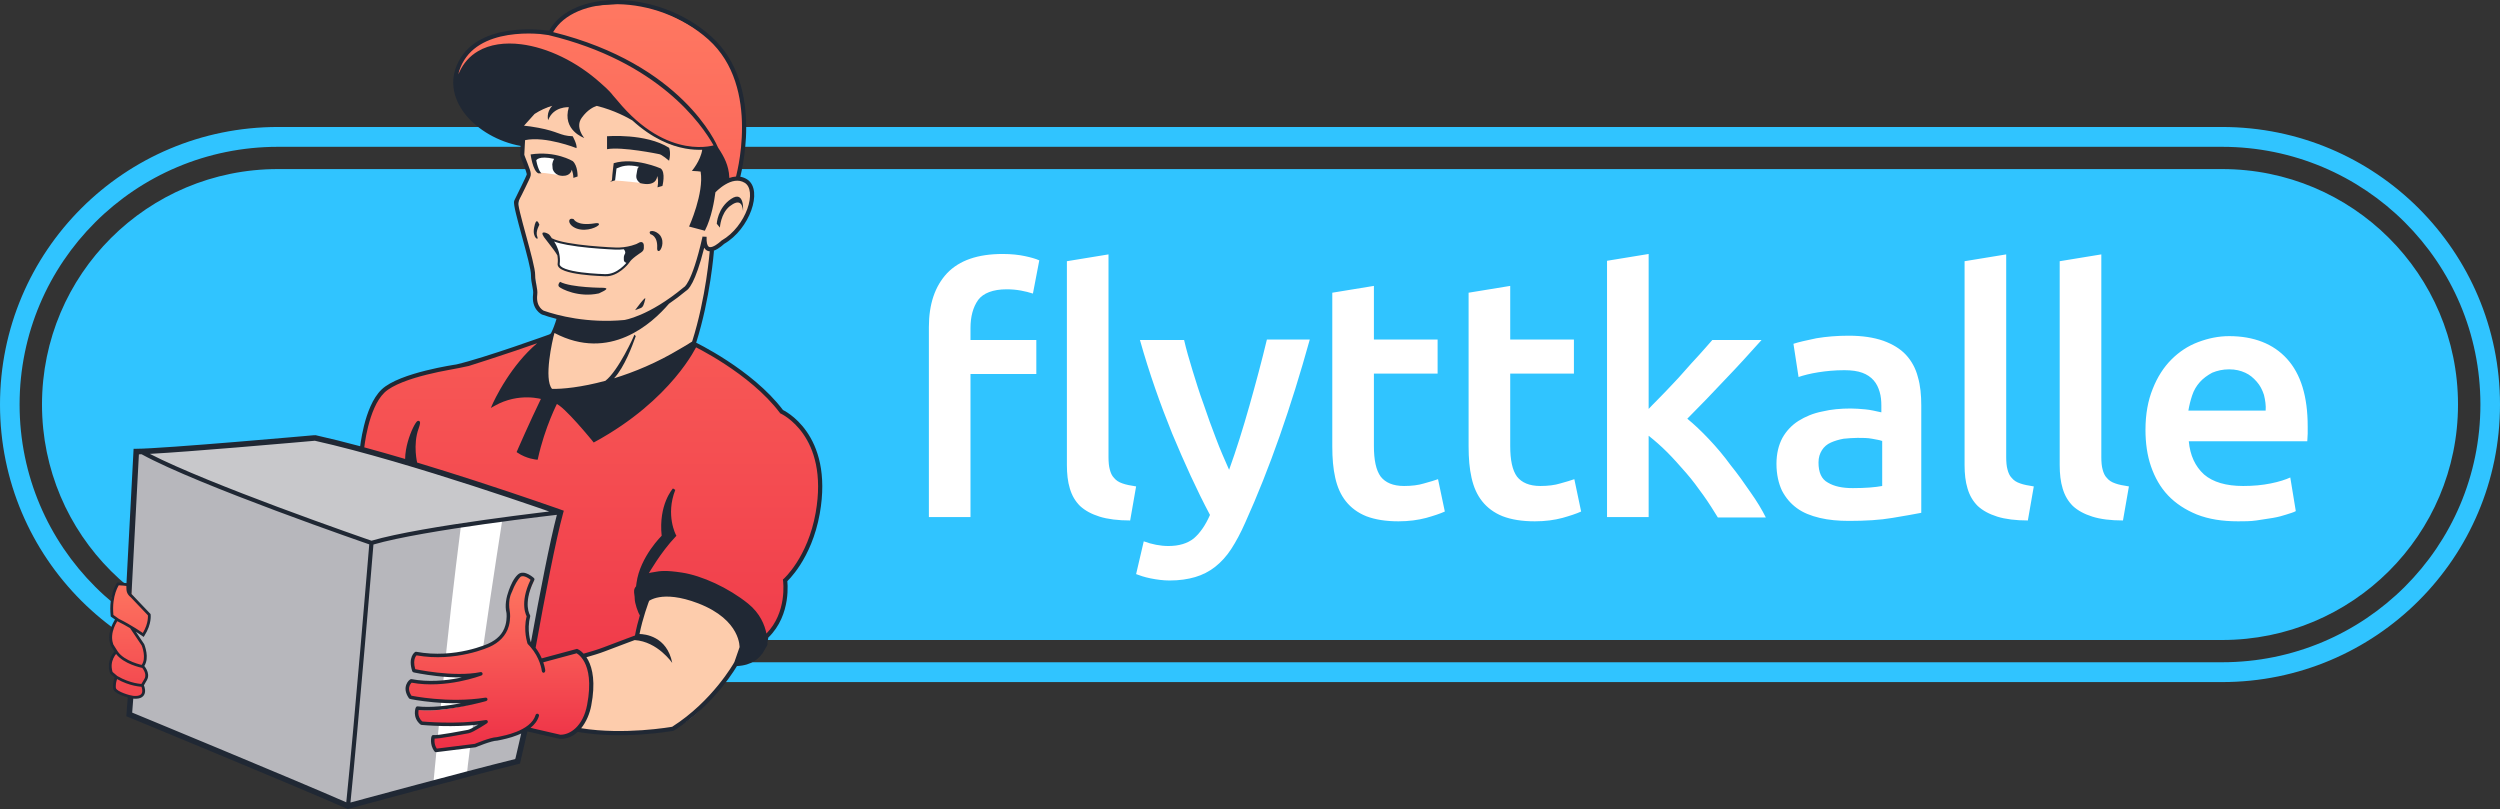
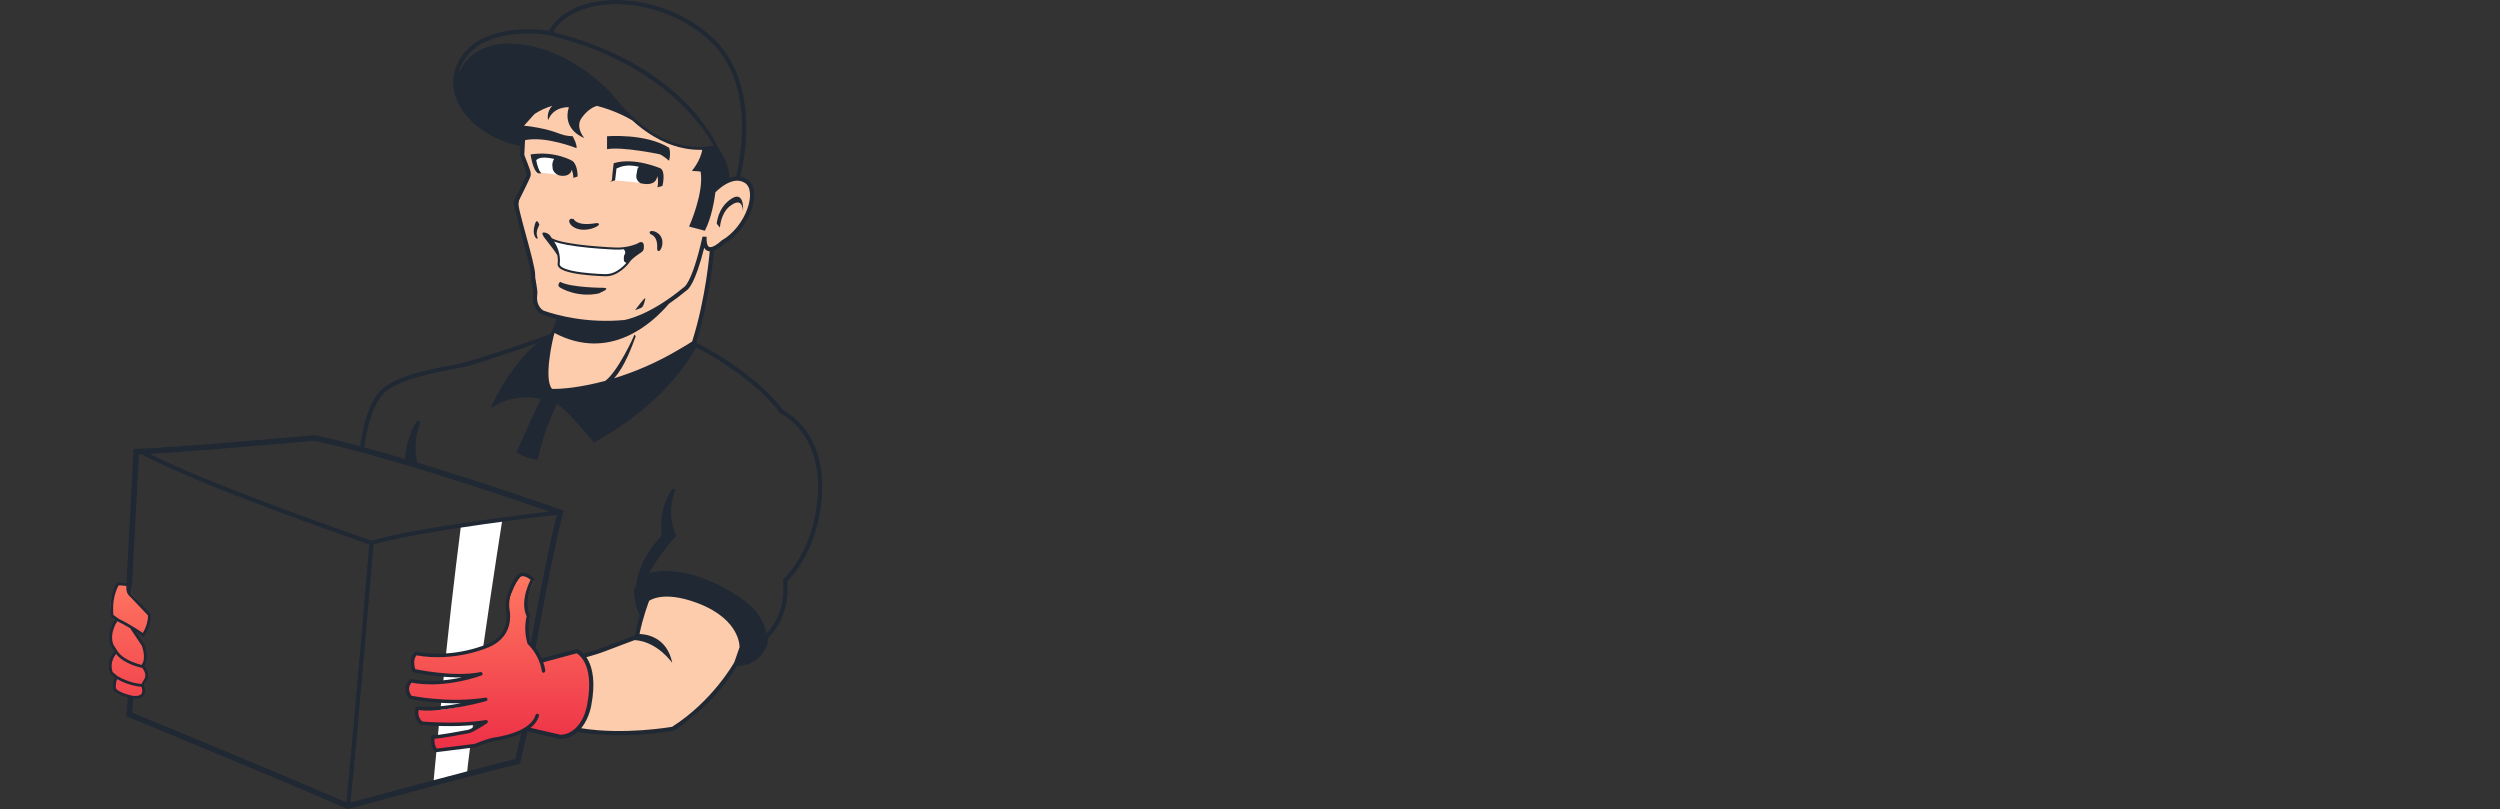
<svg xmlns="http://www.w3.org/2000/svg" width="309" height="100" viewBox="0 0 309 100" fill="none">
  <rect x="0" y="0" width="309" height="100" fill="#333333" stroke="none" />
-   <path fill-rule="evenodd" clip-rule="evenodd" d="M274.645 84.305H34.355C15.373 84.305 0 68.953 0 50C0 31.047 15.373 15.695 34.355 15.695H274.645C293.627 15.695 309 31.047 309 50C309 68.953 293.627 84.305 274.645 84.305ZM274.645 18.146H34.355C16.708 18.146 2.422 32.398 2.422 50C2.422 67.603 16.708 81.855 34.355 81.855H274.645C292.292 81.855 306.578 67.603 306.578 50C306.578 32.398 292.292 18.146 274.645 18.146ZM274.645 79.104H34.355C18.24 79.104 5.19 66.103 5.19 50C5.19 33.898 18.24 20.896 34.355 20.896H274.645C290.76 20.896 303.81 33.898 303.81 50C303.81 66.103 290.76 79.104 274.645 79.104Z" fill="#30C4FF" />
-   <path fill-rule="evenodd" clip-rule="evenodd" d="M285.231 53.596C285.231 53.964 285.178 54.28 285.178 54.543H270.535C270.692 56.279 271.322 57.648 272.424 58.647C273.526 59.594 275.153 60.068 277.253 60.068C278.513 60.068 279.615 59.963 280.664 59.752C281.714 59.542 282.501 59.279 283.079 59.016L283.761 63.172C283.499 63.33 283.079 63.436 282.606 63.593C282.134 63.751 281.557 63.909 280.927 64.014C280.297 64.12 279.615 64.225 278.88 64.33C278.145 64.435 277.41 64.435 276.623 64.435C274.681 64.435 273.002 64.172 271.532 63.593C270.115 63.015 268.908 62.225 267.963 61.226C267.018 60.226 266.336 59.016 265.863 57.648C265.391 56.279 265.181 54.753 265.181 53.122C265.181 51.175 265.496 49.492 266.073 48.071C266.651 46.597 267.438 45.387 268.383 44.44C269.328 43.493 270.43 42.756 271.689 42.283C272.949 41.809 274.209 41.546 275.521 41.546C278.565 41.546 280.979 42.493 282.659 44.335C284.391 46.229 285.231 49.018 285.231 52.701C285.231 52.912 285.231 53.227 285.231 53.596ZM279.825 48.807C279.615 48.176 279.352 47.65 278.932 47.176C278.513 46.703 278.093 46.334 277.515 46.071C276.938 45.808 276.308 45.65 275.521 45.65C274.734 45.65 274.051 45.808 273.421 46.071C272.844 46.387 272.319 46.755 271.899 47.229C271.479 47.703 271.165 48.229 270.955 48.86C270.745 49.492 270.587 50.123 270.482 50.754H280.035C280.087 50.123 279.982 49.439 279.825 48.807ZM258.62 63.856C257.623 63.541 256.836 63.12 256.206 62.541C255.629 61.962 255.209 61.278 254.946 60.384C254.684 59.542 254.579 58.542 254.579 57.49V32.285L259.723 31.443V56.49C259.723 57.121 259.775 57.648 259.88 58.016C259.985 58.437 260.143 58.805 260.405 59.068C260.667 59.384 260.982 59.594 261.455 59.752C261.875 59.91 262.452 60.015 263.134 60.121L262.399 64.33C260.877 64.33 259.618 64.172 258.62 63.856ZM246.864 63.856C245.866 63.541 245.079 63.12 244.449 62.541C243.872 61.962 243.452 61.278 243.19 60.384C242.927 59.542 242.822 58.542 242.822 57.49V32.285L247.966 31.443V56.49C247.966 57.121 248.018 57.648 248.123 58.016C248.228 58.437 248.386 58.805 248.648 59.068C248.911 59.384 249.226 59.594 249.698 59.752C250.118 59.91 250.695 60.015 251.377 60.121L250.643 64.33C249.173 64.33 247.861 64.172 246.864 63.856ZM228.546 64.383C227.234 64.383 226.027 64.278 224.925 64.014C223.822 63.751 222.878 63.383 222.09 62.804C221.303 62.225 220.726 61.541 220.253 60.647C219.834 59.752 219.571 58.647 219.571 57.332C219.571 56.069 219.834 55.017 220.306 54.122C220.778 53.28 221.461 52.543 222.3 52.017C223.14 51.491 224.137 51.07 225.24 50.86C226.342 50.596 227.496 50.491 228.756 50.491C229.333 50.491 229.911 50.544 230.541 50.596C231.17 50.649 231.8 50.807 232.535 50.965V50.123C232.535 49.544 232.483 48.965 232.325 48.439C232.168 47.913 231.958 47.439 231.59 47.019C231.223 46.597 230.751 46.282 230.173 46.071C229.596 45.861 228.861 45.756 227.969 45.756C226.762 45.756 225.712 45.861 224.715 46.019C223.718 46.177 222.93 46.387 222.3 46.597L221.671 42.493C222.3 42.283 223.245 42.072 224.505 41.809C225.764 41.599 227.077 41.493 228.494 41.493C230.173 41.493 231.59 41.704 232.798 42.125C233.952 42.546 234.897 43.125 235.579 43.861C236.262 44.598 236.786 45.545 237.049 46.597C237.364 47.65 237.469 48.86 237.469 50.123V63.383C236.681 63.541 235.474 63.751 233.9 64.014C232.378 64.278 230.541 64.383 228.546 64.383ZM232.588 54.49C232.325 54.385 231.905 54.333 231.38 54.227C230.856 54.122 230.226 54.122 229.596 54.122C229.019 54.122 228.441 54.175 227.864 54.227C227.287 54.333 226.762 54.49 226.289 54.701C225.817 54.911 225.45 55.227 225.187 55.648C224.925 56.069 224.767 56.542 224.767 57.174C224.767 58.384 225.135 59.226 225.922 59.647C226.709 60.121 227.706 60.331 229.019 60.331C230.593 60.331 231.8 60.226 232.64 60.068V54.49H232.588ZM213.903 57.49C214.795 58.595 215.582 59.7 216.37 60.857C217.157 61.962 217.787 63.015 218.259 63.962H212.328C211.803 63.12 211.226 62.173 210.544 61.226C209.861 60.278 209.179 59.331 208.392 58.437C207.604 57.542 206.87 56.7 206.082 55.911C205.295 55.122 204.508 54.438 203.773 53.859V63.909H198.629V32.233L203.773 31.391V50.544C204.403 49.86 205.138 49.176 205.872 48.387C206.607 47.597 207.342 46.861 208.024 46.071C208.707 45.282 209.389 44.545 210.019 43.861C210.649 43.177 211.173 42.546 211.646 42.02H217.734C216.317 43.598 214.847 45.229 213.273 46.861C211.698 48.544 210.124 50.176 208.549 51.754C209.389 52.438 210.281 53.28 211.226 54.28C212.171 55.28 213.063 56.332 213.903 57.49ZM189.707 64.435C188.132 64.435 186.82 64.225 185.718 63.804C184.668 63.383 183.828 62.752 183.199 61.962C182.569 61.173 182.149 60.226 181.886 59.068C181.624 57.911 181.519 56.648 181.519 55.174V36.179L186.663 35.337V41.967H194.536V46.176H186.663V55.122C186.663 56.858 186.925 58.121 187.502 58.91C188.08 59.647 189.025 60.068 190.389 60.068C191.334 60.068 192.174 59.963 192.856 59.752C193.591 59.542 194.168 59.384 194.588 59.226L195.428 63.225C194.85 63.488 194.063 63.751 193.118 64.014C192.121 64.278 191.019 64.435 189.707 64.435ZM172.859 64.435C171.284 64.435 169.972 64.225 168.87 63.804C167.82 63.383 166.981 62.752 166.351 61.962C165.721 61.173 165.301 60.226 165.039 59.068C164.776 57.911 164.671 56.648 164.671 55.174V36.179L169.815 35.337V41.967H177.688V46.176H169.815V55.122C169.815 56.858 170.077 58.121 170.655 58.91C171.232 59.647 172.177 60.068 173.541 60.068C174.486 60.068 175.326 59.963 176.008 59.752C176.743 59.542 177.32 59.384 177.74 59.226L178.58 63.225C178.003 63.488 177.215 63.751 176.271 64.014C175.273 64.278 174.119 64.435 172.859 64.435ZM152.18 67.856C151.602 68.75 150.92 69.487 150.185 70.066C149.45 70.644 148.611 71.065 147.718 71.328C146.826 71.591 145.776 71.749 144.569 71.749C143.782 71.749 142.995 71.644 142.207 71.486C141.42 71.328 140.843 71.118 140.423 70.96L141.368 66.908C142.365 67.277 143.414 67.487 144.412 67.487C145.724 67.487 146.774 67.171 147.561 66.54C148.296 65.909 148.978 64.962 149.555 63.646C147.928 60.594 146.406 57.227 144.884 53.596C143.414 49.965 142.05 46.124 140.895 42.02H146.354C146.616 43.177 146.984 44.44 147.403 45.808C147.823 47.176 148.243 48.544 148.768 49.965C149.24 51.386 149.765 52.806 150.29 54.175C150.815 55.595 151.392 56.858 151.917 58.068C152.809 55.595 153.649 52.912 154.436 50.123C155.224 47.334 155.959 44.598 156.588 41.967H161.889C159.58 50.281 156.956 57.858 153.912 64.593C153.334 65.909 152.757 66.961 152.18 67.856ZM135.909 63.856C134.912 63.541 134.125 63.12 133.495 62.541C132.917 61.962 132.497 61.278 132.235 60.384C131.973 59.542 131.868 58.542 131.868 57.49V32.285L137.011 31.443V56.49C137.011 57.121 137.064 57.648 137.169 58.016C137.274 58.437 137.431 58.805 137.694 59.068C137.956 59.384 138.271 59.594 138.743 59.752C139.163 59.91 139.74 60.015 140.423 60.121L139.688 64.33C138.218 64.33 136.906 64.172 135.909 63.856ZM126.199 35.916C125.622 35.811 125.045 35.758 124.415 35.758C122.735 35.758 121.528 36.232 120.898 37.074C120.268 37.968 119.953 39.126 119.953 40.546V42.02H128.089V46.229H119.953V63.909H114.81V40.441C114.81 37.6 115.545 35.39 117.067 33.758C118.589 32.18 120.846 31.391 123.942 31.391C124.992 31.391 125.937 31.496 126.672 31.654C127.406 31.812 127.984 31.969 128.456 32.18L127.669 36.284C127.196 36.126 126.724 36.021 126.199 35.916Z" fill="white" />
-   <path d="M97.051 71.556C97.051 71.556 97.165 74.55 96.331 76.458C95.498 78.365 94.886 78.476 94.673 78.866C94.46 79.255 93.938 80.639 93.938 80.639L92.425 81.634H91.56L88.793 81.763L84.383 84.791L84.902 88.208L84.989 88.813C84.254 89.505 83.086 90.327 80.449 90.284C76.644 90.241 71.154 90.241 71.154 90.241C71.154 90.241 70.808 91.062 69.943 90.846C69.122 90.63 65.231 89.462 65.231 89.462C65.231 89.462 64.496 91.625 64.409 92.446C64.366 93.268 54.552 96.988 47.98 98.156L44.911 55.294C44.911 55.294 45.559 50.233 46.684 48.979C47.808 47.725 47.808 47.725 47.808 47.725C47.808 47.725 54.12 45.822 54.509 45.692C54.898 45.562 57.665 45.303 58.054 45.043C58.443 44.784 64.236 42.881 64.236 42.881L67.911 41.627L85.956 42.463C85.956 42.463 94.995 48.316 96.119 50.089C97.243 51.862 98.07 51.693 98.07 51.693C98.07 51.693 102.517 57.194 101.263 62.644C100.009 68.05 97.699 71.037 97.699 71.037L97.051 71.556ZM91.301 21.255C91.793 21.459 93.575 8.895 87.756 4.777C82.481 0.884 78.331 0.365 78.071 0.365C77.812 0.365 72.97 0.754 72.97 0.754C72.97 0.754 71.327 1.187 69.987 1.793C69.727 1.879 68.084 4.215 68.084 4.215C68.084 4.215 61.945 3.566 59.783 4.993C57.578 6.42 56.152 8.756 56.498 9.837C56.843 10.918 57.103 12.822 57.276 13.254C57.449 13.687 59.87 15.676 60.389 15.849C60.907 16.022 63.415 17.363 63.415 17.363H64.496L89.528 22.639L91.128 21.947L91.301 21.255Z" fill="url(#paint0_linear_3560_2333)" />
-   <path d="M45.829 67.197C45.899 66.971 64.709 63.075 69.31 63.617C69.169 63.594 67.146 72.207 65.777 80.179C64.968 86.996 64.475 93.296 64.186 93.179L63.585 93.987L42.965 99.775L16.045 88.458C15.463 75.974 15.842 68.884 16.908 56.19L17.303 55.945C28.751 60.734 34.969 63.161 45.829 67.197Z" fill="#B7B7BC" />
-   <path d="M17.531 55.636C17.531 55.636 38.306 54.14 38.956 54.14C39.605 54.14 69.235 63.154 69.235 63.154C59.95 64.424 54.771 65.172 45.963 67.104C45.963 67.104 20.476 57.792 18.181 56.146L17.531 55.636Z" fill="#C8C8CB" />
  <path fill-rule="evenodd" clip-rule="evenodd" d="M92.655 22.861C92.04 21.745 90.909 22.043 90.909 22.043L89.927 22.317L88.795 20.922C88.795 20.922 88.237 18.077 84.977 18.206C81.718 18.335 77.428 14.154 77.428 14.154C68.935 10.533 65.118 14.628 64.989 15.016C64.86 15.361 64.646 15.663 64.646 15.663L64.517 19.327L65.368 21.574L64.131 24.758C64.131 24.758 63.873 25.663 64.26 26.655C64.646 27.646 66.276 35.06 66.276 35.06V37.819C66.276 38.336 69.107 39.328 69.107 39.328L68.249 41.828L67.305 43.854C67.305 43.854 67.048 45.535 67.048 45.88C67.048 46.225 68.163 48.251 68.163 48.251C76.141 48.854 85.792 42.087 85.792 42.087C86.918 38.049 87.344 35.688 87.937 31.396L88.323 30.534L90.554 28.896L92.184 26.87L92.913 25.232C92.913 25.232 93.271 23.978 92.655 22.861ZM92.264 79.638C88.676 71.857 79.969 73.748 79.969 73.748L78.68 78.735L75.662 79.847L72.328 81.18C74.472 84.447 71.523 90.247 71.523 90.247C71.523 90.247 80.101 91.073 83.82 89.698C87.495 88.322 92.264 79.638 92.264 79.638Z" fill="#FDCCAC" />
  <path fill-rule="evenodd" clip-rule="evenodd" d="M66.751 21.335C67.197 21.335 69.741 21.737 69.741 21.737L70.857 20.308C70.857 20.308 70.678 20.04 70.322 19.772C70.009 19.504 66.438 19.146 66.438 19.146L65.992 19.593C65.992 19.593 66.305 21.335 66.751 21.335ZM75.859 22.297C76.312 22.297 80.203 22.708 80.203 22.708L81.561 21.146L80.553 20.502L77.895 20.118L76.221 20.364C76.221 20.364 75.407 22.297 75.859 22.297ZM78.642 31.365C78.642 31.365 77.019 33.245 76.326 33.61C75.632 33.974 74.157 34.034 73.394 33.974C72.632 33.915 70.312 33.437 70.312 33.437L69.254 33.083C69.254 33.083 69.056 32.735 69.056 32.39C69.056 32.361 69.056 32.334 69.056 32.307C69.057 32.015 69.057 31.843 68.976 31.408C68.887 30.89 68.215 29.574 68.215 29.574C68.215 29.574 69.416 29.899 69.951 30.072C70.29 30.181 71.237 30.283 71.999 30.365L71.999 30.365C72.439 30.413 72.817 30.453 72.98 30.485C73.231 30.534 73.712 30.542 74.178 30.55H74.178C74.54 30.557 74.893 30.563 75.123 30.587C75.648 30.644 76.617 30.7 77.151 30.7C77.686 30.7 78.152 30.803 78.152 30.803L78.642 31.365ZM53.759 94.76C53.696 95.377 53.635 95.972 53.596 96.493L57.734 95.48C57.785 94.862 57.867 94.229 57.952 93.571C58.009 93.128 58.068 92.674 58.119 92.206L59.703 80.098C60.902 71.739 62.1 64.156 62.1 64.156L56.963 65.061C56.963 65.061 55.979 72.644 55.123 80.874L53.967 92.464C53.92 93.202 53.838 93.998 53.759 94.76Z" fill="white" />
  <path fill-rule="evenodd" clip-rule="evenodd" d="M67.055 81.761L71.352 80.658C71.737 79.872 75.482 86.376 70.365 91.08H69.138L65.281 89.912C65.26 89.934 65.189 89.99 65.118 90.046C65.047 90.103 64.977 90.159 64.955 90.181C64.652 90.484 64.07 90.676 63.594 90.806C63.03 90.979 62.189 91.296 62.189 91.296C62.189 91.296 61.028 91.233 60.118 91.622C59.511 91.882 58.815 92.134 58.815 92.134L53.82 92.785C53.214 92.007 53.65 91.08 53.65 91.08C54.165 91.154 56.426 90.751 57.416 90.574C57.592 90.543 57.728 90.519 57.807 90.505C58.197 90.419 58.884 90.014 59.404 89.668L59.854 89.28C56.301 89.799 52.13 89.451 52.13 89.451C51.176 88.672 51.72 87.749 51.72 87.749C55.056 88.139 59.765 86.576 59.765 86.576C55.085 87.312 50.853 86.225 50.853 86.225C49.943 84.927 50.853 84.224 50.853 84.224C55.099 85.046 59.163 83.4 59.163 83.4C55.783 84.092 51.277 82.937 51.277 82.937C50.757 81.336 51.447 80.843 51.447 80.843C54.461 81.234 63.492 81.056 62.942 75.94C62.403 73.841 64.149 71.213 64.458 71.138C64.768 71.064 65.628 71.138 65.628 71.484V71.571C65.845 71.701 65.975 71.831 65.975 71.831C64.458 74.859 65.455 76.373 65.455 76.373C65.151 77.324 65.238 78.276 65.325 78.882L65.715 79.574L66.885 81.347L67.055 81.761ZM13.807 76.059C13.807 76.059 13.157 73.939 14.717 72.122L16.234 72.252V73.377L18.357 75.886C18.357 75.886 18.27 76.621 18.27 76.881C18.27 77.14 17.88 78.092 17.88 78.092L17.577 78.524L16.535 77.838C16.535 77.838 18.01 79.909 18.01 80.817C18.01 81.725 17.75 81.855 17.75 81.855L17.49 82.331C17.49 82.331 18.14 82.764 18.053 83.672C17.967 84.624 17.707 84.754 17.707 84.754C17.707 84.754 17.967 85.575 17.447 86.008C16.97 86.397 16.97 86.138 16.97 86.138L15.28 85.965L14.197 85.143L14.371 83.802L13.764 83.11L13.547 82.374L14.284 80.558L13.807 79.26L13.721 78.049L14.241 76.534L13.807 76.059Z" fill="url(#paint1_linear_3560_2333)" />
  <path fill-rule="evenodd" clip-rule="evenodd" d="M87.898 4.491C84.555 1.504 80.215 0.057 76.377 0.002C72.635 -0.052 69.289 1.224 67.868 3.794C67.819 3.787 67.761 3.779 67.694 3.771C67.465 3.741 67.136 3.705 66.733 3.676C65.927 3.618 64.82 3.589 63.62 3.707C61.237 3.942 58.411 4.766 56.915 7.186C55.416 9.613 55.927 12.11 57.479 14.09C59.012 16.046 61.639 17.557 64.34 18.033C64.312 18.535 64.286 19.027 64.286 19.132C64.286 19.179 64.296 19.225 64.303 19.253C64.311 19.288 64.323 19.326 64.335 19.365C64.361 19.443 64.397 19.54 64.437 19.646C64.485 19.771 64.543 19.917 64.603 20.07L64.604 20.073L64.605 20.073C64.646 20.178 64.689 20.287 64.731 20.394C64.837 20.664 64.938 20.934 65.011 21.158C65.047 21.271 65.075 21.368 65.092 21.445C65.1 21.483 65.106 21.514 65.108 21.538C65.109 21.545 65.11 21.552 65.11 21.556C65.1 21.586 65.081 21.638 65.048 21.715C65.008 21.81 64.954 21.93 64.889 22.07C64.76 22.347 64.593 22.693 64.42 23.047C64.293 23.306 64.163 23.57 64.042 23.816L64.042 23.816C63.835 24.235 63.656 24.597 63.573 24.777C63.528 24.873 63.527 24.991 63.53 25.076C63.534 25.174 63.548 25.293 63.569 25.425C63.611 25.689 63.684 26.03 63.778 26.421C63.965 27.203 64.238 28.205 64.517 29.225L64.52 29.238C64.798 30.257 65.082 31.295 65.293 32.161C65.399 32.597 65.486 32.986 65.546 33.306C65.606 33.632 65.633 33.867 65.629 34.004L65.629 34.009V34.013C65.629 34.547 65.716 34.984 65.791 35.356L65.796 35.383C65.873 35.768 65.928 36.062 65.891 36.36C65.774 37.292 66.031 37.923 66.338 38.323C66.489 38.52 66.648 38.657 66.771 38.744C66.846 38.797 66.928 38.855 67.016 38.886C67.474 39.046 68.07 39.233 68.783 39.414C68.714 39.653 68.609 39.987 68.462 40.368C68.361 40.63 68.242 40.912 68.102 41.2C68.038 41.243 67.972 41.288 67.903 41.334C67.853 41.352 67.794 41.373 67.726 41.398C67.495 41.48 67.162 41.599 66.752 41.745C65.931 42.036 64.799 42.432 63.556 42.854C61.071 43.698 58.157 44.639 56.394 45.048L56.385 45.049C56.371 45.051 56.351 45.054 56.325 45.058C56.272 45.066 56.196 45.078 56.097 45.093C55.901 45.125 55.618 45.172 55.273 45.235C54.582 45.361 53.638 45.55 52.626 45.803C51.615 46.056 50.532 46.374 49.565 46.759C48.603 47.142 47.732 47.6 47.164 48.144C46.045 49.215 45.382 51.064 44.996 52.599C44.801 53.374 44.674 54.084 44.595 54.6C44.561 54.825 44.536 55.013 44.518 55.154C42.596 54.639 40.736 54.173 39.013 53.79L38.694 53.802L38.576 53.813C38.502 53.819 38.417 53.827 38.32 53.836C38.249 53.842 38.173 53.849 38.091 53.856C37.569 53.902 36.821 53.968 35.912 54.047C34.094 54.205 31.637 54.416 29.079 54.627C23.952 55.049 18.447 55.469 16.84 55.469H16.512L15.633 72.077C15.509 72.061 15.383 72.048 15.264 72.037C15.083 72.02 14.915 72.01 14.793 72.003C14.732 71.999 14.683 71.997 14.648 71.995C14.61 71.994 14.572 71.992 14.534 71.991L14.503 71.99L14.497 71.999C14.463 72.043 14.43 72.088 14.4 72.135C14.371 72.181 14.331 72.247 14.284 72.334C14.19 72.508 14.069 72.767 13.957 73.107C13.734 73.788 13.546 74.796 13.679 76.12L13.687 76.197L14.219 76.577C14.193 76.617 14.162 76.666 14.129 76.722C14.021 76.903 13.883 77.162 13.765 77.474C13.53 78.094 13.365 78.942 13.689 79.797L13.695 79.814L14.151 80.534C14.127 80.561 14.1 80.592 14.07 80.628C13.965 80.755 13.832 80.941 13.717 81.18C13.485 81.661 13.324 82.356 13.6 83.207L13.615 83.253L14.169 83.727C14.163 83.746 14.156 83.767 14.149 83.79C14.114 83.898 14.071 84.048 14.034 84.214C13.998 84.379 13.967 84.564 13.96 84.743C13.954 84.918 13.97 85.103 14.04 85.258C14.118 85.429 14.301 85.571 14.491 85.685C14.691 85.804 14.935 85.914 15.181 86.007C15.385 86.085 15.595 86.154 15.789 86.21L15.61 88.525L15.842 88.62L16.073 88.716C16.225 88.778 16.448 88.87 16.734 88.988C17.306 89.225 18.13 89.565 19.14 89.984C21.16 90.82 23.922 91.964 26.89 93.2C32.827 95.671 39.582 98.503 42.871 99.951L42.983 100L43.102 99.968L43.102 99.968L43.264 99.924L43.729 99.797C44.133 99.688 44.717 99.529 45.439 99.334C46.884 98.943 48.879 98.405 51.083 97.816C55.492 96.637 60.732 95.254 64.064 94.433L64.27 94.382L65.191 90.407L69.19 91.327C70.073 91.356 70.814 91.01 71.407 90.463C74.204 90.962 77.155 90.928 79.403 90.771C80.53 90.692 81.483 90.582 82.155 90.491C82.491 90.446 82.757 90.406 82.939 90.377C83.031 90.362 83.101 90.35 83.148 90.342L83.174 90.338L83.203 90.333L83.22 90.33L83.221 90.329L83.222 90.329L83.271 90.32L83.314 90.293C85.879 88.674 87.839 86.651 89.155 85.036C89.814 84.228 90.313 83.521 90.648 83.015C90.816 82.762 90.943 82.559 91.028 82.418L91.042 82.395L91.058 82.368C91.067 82.353 91.076 82.339 91.083 82.326C92.926 82.24 93.91 81.366 94.421 80.482C94.485 80.372 94.541 80.263 94.59 80.155C94.74 79.952 94.859 79.746 94.859 79.604L94.859 79.584V79.582C94.859 79.565 94.859 79.544 94.859 79.521L94.859 79.501L94.858 79.47C94.858 79.444 94.857 79.416 94.856 79.385C94.862 79.362 94.867 79.34 94.872 79.319C94.876 79.301 94.88 79.284 94.883 79.266C94.918 79.102 94.937 78.964 94.948 78.866L94.95 78.847C94.951 78.836 94.952 78.825 94.953 78.816C96.427 77.391 97.013 75.623 97.232 74.217C97.343 73.501 97.359 72.874 97.348 72.426C97.343 72.201 97.33 72.021 97.319 71.895L97.316 71.864L97.313 71.832L97.333 71.813L97.356 71.791C97.444 71.703 97.57 71.572 97.724 71.398C98.032 71.05 98.45 70.528 98.9 69.829C99.798 68.431 100.82 66.323 101.325 63.473C102.203 58.522 101.076 55.316 99.701 53.341C99.017 52.357 98.275 51.686 97.703 51.26C97.417 51.047 97.173 50.895 96.999 50.796C96.912 50.746 96.842 50.71 96.793 50.685L96.776 50.676C94.867 48.155 92.141 46.056 89.898 44.588C88.767 43.848 87.755 43.266 87.025 42.869C86.66 42.67 86.365 42.518 86.162 42.414L86.113 42.39C86.09 42.378 86.068 42.367 86.047 42.357C86.922 39.596 87.469 36.795 87.797 34.668C87.966 33.577 88.077 32.662 88.147 32.019C88.181 31.698 88.205 31.445 88.221 31.271C88.229 31.185 88.234 31.118 88.238 31.073L88.24 31.044L88.242 31.021L88.243 31.008L88.243 31.005L88.243 31.004L88.242 31.003L88.236 31.003L88.216 31.002L88.183 30.999C88.202 30.993 88.221 30.987 88.24 30.98C88.569 30.863 88.888 30.646 89.117 30.469C89.233 30.378 89.33 30.295 89.399 30.234C89.424 30.212 89.445 30.192 89.462 30.177L89.479 30.161L89.484 30.155C91.094 29.229 92.288 27.573 92.854 26.006C93.139 25.216 93.271 24.432 93.206 23.759C93.14 23.085 92.87 22.493 92.324 22.156C92.052 21.988 91.775 21.889 91.5 21.845C91.509 21.805 91.52 21.763 91.531 21.718C91.61 21.39 91.715 20.915 91.819 20.326C92.028 19.15 92.236 17.517 92.231 15.692C92.22 12.049 91.358 7.59 87.898 4.491L87.898 4.491ZM16.47 86.356L16.338 88.077C16.489 88.14 16.712 88.232 16.997 88.35C17.57 88.586 18.394 88.927 19.404 89.345C21.425 90.181 24.187 91.326 27.155 92.562C32.887 94.948 39.391 97.673 42.799 99.164C43.295 94.339 43.995 86.49 44.578 79.762C44.878 76.294 45.148 73.124 45.342 70.821C45.439 69.67 45.518 68.736 45.572 68.089C45.599 67.765 45.62 67.514 45.634 67.344L45.639 67.284L45.583 67.264C45.422 67.209 45.184 67.126 44.88 67.02C44.272 66.808 43.395 66.5 42.322 66.119C40.176 65.357 37.243 64.301 34.097 63.124C27.974 60.834 21.019 58.078 17.501 56.146C17.382 56.15 17.27 56.153 17.168 56.156L16.254 73.42L18.606 75.892L18.614 75.945L18.614 75.946L18.615 75.947L18.615 75.951C18.616 75.954 18.616 75.958 18.617 75.963C18.618 75.973 18.62 75.988 18.621 76.006C18.625 76.042 18.628 76.094 18.629 76.161C18.631 76.294 18.624 76.483 18.587 76.718C18.514 77.189 18.322 77.839 17.853 78.574L17.755 78.727L17.607 78.622L17.603 78.619L17.59 78.61L17.575 78.6C17.564 78.592 17.552 78.583 17.537 78.573C17.49 78.541 17.422 78.494 17.334 78.435C17.195 78.342 17.009 78.219 16.788 78.077L17.817 79.61L17.823 79.625L17.823 79.626L17.824 79.627L17.826 79.632C17.827 79.635 17.829 79.641 17.832 79.648C17.838 79.662 17.846 79.682 17.856 79.708C17.875 79.76 17.902 79.834 17.931 79.926C17.989 80.109 18.058 80.364 18.1 80.651C18.175 81.159 18.172 81.803 17.837 82.317C17.853 82.337 17.871 82.36 17.89 82.385C17.965 82.484 18.059 82.624 18.14 82.793C18.299 83.126 18.418 83.599 18.162 84.059L18.159 84.063L17.785 84.699L17.788 84.704C17.793 84.718 17.801 84.737 17.81 84.761C17.828 84.809 17.851 84.876 17.873 84.957C17.915 85.115 17.953 85.335 17.922 85.557C17.889 85.784 17.781 86.019 17.53 86.177C17.292 86.328 16.948 86.395 16.47 86.356ZM16.161 73.824C15.734 73.462 15.593 73.167 15.614 72.423C15.489 72.406 15.358 72.392 15.233 72.381C15.056 72.365 14.893 72.354 14.774 72.348C14.737 72.346 14.705 72.344 14.677 72.343C14.654 72.38 14.623 72.432 14.588 72.498C14.503 72.656 14.391 72.895 14.286 73.215C14.081 73.84 13.903 74.774 14.015 76.007L14.695 76.492C15.473 76.872 16.221 77.313 16.788 77.668C17.095 77.861 17.349 78.029 17.527 78.148C17.576 78.181 17.619 78.21 17.655 78.236C18.028 77.607 18.184 77.06 18.246 76.665C18.279 76.451 18.286 76.281 18.284 76.166C18.283 76.117 18.281 76.077 18.278 76.049L16.161 73.824ZM43.548 99.13L43.317 99.193C43.813 94.36 44.512 86.523 45.094 79.807C45.395 76.338 45.664 73.168 45.859 70.865C45.956 69.713 46.034 68.779 46.088 68.132L46.124 67.705L46.15 67.386L46.157 67.302C49.275 66.395 55.001 65.469 60.004 64.765C62.547 64.407 64.897 64.107 66.612 63.897C67.469 63.792 68.167 63.709 68.651 63.652L68.831 63.631C67.98 66.844 66.687 73.489 65.623 79.383L65.6 79.36L65.594 79.341C65.581 79.298 65.562 79.234 65.54 79.151C65.496 78.984 65.443 78.743 65.404 78.448C65.325 77.856 65.305 77.053 65.533 76.202C65.549 76.142 65.539 76.079 65.506 76.028C65.463 75.95 65.426 75.871 65.395 75.787C65.332 75.615 65.26 75.351 65.231 74.993C65.178 74.311 65.285 73.279 65.943 71.894C65.974 71.831 66.005 71.766 66.038 71.7C66.082 71.613 66.056 71.491 65.976 71.431C65.948 71.406 65.885 71.352 65.797 71.285C65.68 71.196 65.514 71.081 65.326 70.984C65.14 70.889 64.918 70.803 64.691 70.786C64.458 70.768 64.213 70.823 64.008 71.013C63.477 71.505 63.136 72.298 62.891 72.962C62.572 73.824 62.372 74.852 62.599 75.754C62.602 75.77 62.606 75.806 62.61 75.858C62.616 75.935 62.621 76.048 62.62 76.188C62.618 76.467 62.587 76.849 62.474 77.262C62.167 78.383 61.4 79.073 60.37 79.545C60.348 79.555 60.291 79.581 60.201 79.619C60.08 79.669 59.902 79.74 59.672 79.823C59.213 79.989 58.549 80.201 57.733 80.385C56.1 80.754 53.867 81.009 51.456 80.562C51.4 80.552 51.336 80.567 51.29 80.599C51.268 80.615 51.211 80.659 51.141 80.737C51.061 80.828 50.966 80.964 50.891 81.155C50.739 81.54 50.679 82.122 50.951 82.96C50.97 83.018 51.066 83.095 51.125 83.108C51.154 83.114 51.225 83.129 51.331 83.151C51.473 83.179 51.679 83.219 51.937 83.265C52.452 83.356 53.174 83.47 54.003 83.563C54.935 83.667 56.008 83.744 57.075 83.728C56.945 83.757 56.81 83.785 56.672 83.812C55.061 84.128 52.936 84.34 50.851 83.936C50.755 83.918 50.593 84.043 50.507 84.14C50.415 84.243 50.303 84.397 50.224 84.6C50.06 85.018 50.053 85.602 50.546 86.305C50.596 86.377 50.757 86.409 50.891 86.435C51.029 86.461 51.23 86.497 51.486 86.539C51.998 86.621 52.729 86.723 53.607 86.802C54.586 86.89 55.751 86.95 57 86.92C55.313 87.236 53.241 87.498 51.615 87.308C51.422 87.285 51.359 87.511 51.326 87.656C51.298 87.783 51.27 87.961 51.276 88.167C51.289 88.584 51.438 89.113 51.973 89.55C52.038 89.603 52.136 89.607 52.224 89.611C52.238 89.612 52.253 89.613 52.267 89.614C52.273 89.614 52.279 89.615 52.285 89.615C52.412 89.626 52.596 89.64 52.829 89.656C53.295 89.687 53.954 89.723 54.727 89.739C55.995 89.766 57.576 89.741 59.12 89.562L59.09 89.58L59.061 89.597C58.819 89.742 58.564 89.888 58.339 90.002C58.105 90.121 57.93 90.192 57.837 90.208C57.736 90.224 57.538 90.262 57.281 90.31L57.278 90.311L57.276 90.311L57.256 90.314L57.179 90.329L57.022 90.358C56.639 90.43 56.172 90.516 55.702 90.597C55.232 90.678 54.761 90.753 54.372 90.803C54.177 90.827 54.005 90.845 53.864 90.855C53.719 90.864 53.622 90.863 53.57 90.856C53.379 90.829 53.317 91.047 53.295 91.191C53.279 91.299 53.264 91.45 53.27 91.628C53.282 91.984 53.377 92.454 53.716 92.889C53.763 92.949 53.837 92.98 53.913 92.971L58.766 92.365C58.804 92.361 58.84 92.344 58.876 92.329L58.889 92.323L58.897 92.319L58.906 92.315C58.939 92.302 58.981 92.285 59.03 92.265C59.062 92.252 59.097 92.238 59.135 92.223C59.327 92.147 59.592 92.045 59.878 91.944C60.165 91.842 60.472 91.741 60.751 91.666C61.035 91.59 61.272 91.545 61.425 91.545C61.435 91.545 61.445 91.544 61.455 91.543C61.461 91.542 61.468 91.541 61.474 91.54C61.495 91.535 61.52 91.529 61.551 91.523C61.584 91.516 61.621 91.509 61.663 91.5L61.664 91.5L61.665 91.5L61.667 91.5C62.1 91.413 63.031 91.228 63.964 90.859C64.115 90.799 64.269 90.734 64.422 90.662L63.693 93.813C60.346 94.641 55.223 95.994 50.905 97.148C48.7 97.738 46.704 98.276 45.259 98.667C44.536 98.862 43.952 99.021 43.548 99.13ZM65.527 79.914L65.523 79.934L65.548 79.938C66.143 80.62 66.494 81.323 66.698 81.881C66.816 82.203 66.885 82.475 66.924 82.665C66.93 82.695 66.935 82.73 66.94 82.768C66.964 82.943 66.994 83.172 67.208 83.152C67.358 83.138 67.408 82.94 67.391 82.823C67.383 82.765 67.369 82.682 67.347 82.578C67.31 82.396 67.248 82.149 67.149 81.86L71.274 80.748L71.282 80.752C71.34 80.786 71.425 80.842 71.527 80.927C71.73 81.096 71.998 81.381 72.239 81.836C72.718 82.743 73.099 84.356 72.566 87.127L72.565 87.128C72.065 89.791 70.434 90.834 69.257 90.811L65.572 89.963C66.051 89.577 66.438 89.094 66.615 88.492C66.649 88.377 66.584 88.257 66.469 88.224C66.355 88.19 66.235 88.255 66.201 88.37C65.906 89.37 64.889 90.029 63.805 90.458C62.916 90.809 62.039 90.985 61.594 91.074C61.515 91.089 61.45 91.103 61.4 91.113C61.189 91.118 60.916 91.174 60.639 91.249C60.345 91.328 60.026 91.433 59.734 91.537C59.441 91.64 59.172 91.744 58.975 91.822C58.877 91.861 58.798 91.893 58.742 91.916L58.71 91.929L58.683 91.94L53.986 92.526C53.775 92.211 53.71 91.879 53.701 91.614C53.697 91.487 53.706 91.377 53.717 91.293C53.772 91.292 53.831 91.29 53.893 91.285C54.046 91.275 54.227 91.256 54.427 91.231C54.825 91.18 55.303 91.104 55.775 91.023C56.248 90.941 56.718 90.855 57.101 90.783C57.194 90.766 57.281 90.749 57.362 90.734C57.619 90.686 57.811 90.65 57.908 90.634C58.075 90.606 58.306 90.504 58.535 90.388C58.773 90.267 59.038 90.115 59.283 89.968C59.529 89.82 59.759 89.676 59.927 89.568C59.969 89.541 60.008 89.516 60.041 89.494C60.075 89.473 60.103 89.454 60.127 89.439C60.235 89.368 60.34 89.275 60.283 89.13C60.246 89.035 60.147 88.98 60.047 88.996C58.246 89.296 56.268 89.34 54.736 89.307C53.971 89.291 53.319 89.256 52.858 89.225C52.628 89.21 52.446 89.195 52.321 89.185C52.297 89.183 52.275 89.181 52.256 89.179L52.226 89.176L52.198 89.174C51.819 88.841 51.717 88.46 51.708 88.154C51.704 87.995 51.724 87.856 51.747 87.756C53.418 87.916 55.466 87.648 57.105 87.34C57.958 87.18 58.705 87.007 59.24 86.874C59.507 86.808 59.721 86.752 59.869 86.712C59.943 86.692 60 86.676 60.039 86.665C60.164 86.63 60.282 86.541 60.25 86.394C60.225 86.283 60.118 86.21 60.005 86.228C57.689 86.592 55.38 86.528 53.646 86.372C52.779 86.294 52.059 86.193 51.555 86.112C51.303 86.072 51.106 86.036 50.972 86.011C50.924 86.001 50.884 85.994 50.853 85.987C50.486 85.429 50.524 85.02 50.627 84.757C50.683 84.613 50.763 84.502 50.83 84.427C50.846 84.409 50.861 84.394 50.874 84.38C53.001 84.771 55.142 84.552 56.755 84.236C57.576 84.075 58.263 83.888 58.745 83.74C58.986 83.667 59.176 83.603 59.307 83.558C59.337 83.547 59.364 83.538 59.388 83.529C59.415 83.52 59.438 83.511 59.456 83.505C59.474 83.498 59.487 83.493 59.496 83.49L59.506 83.486L59.509 83.485L59.51 83.485L59.51 83.485C59.615 83.444 59.671 83.33 59.639 83.222C59.608 83.115 59.499 83.049 59.389 83.072C57.733 83.411 55.692 83.317 54.051 83.133C53.233 83.042 52.52 82.929 52.012 82.839C51.758 82.794 51.555 82.755 51.416 82.727L51.365 82.717L51.325 82.709C51.122 82.015 51.19 81.573 51.292 81.313C51.353 81.158 51.43 81.06 51.481 81.005C53.926 81.44 56.181 81.178 57.828 80.806C58.664 80.618 59.346 80.4 59.819 80.229C60.056 80.144 60.241 80.07 60.367 80.017C60.395 80.006 60.42 79.995 60.442 79.986C60.47 79.974 60.493 79.963 60.512 79.955C61.639 79.455 62.558 78.59 62.89 77.376C63.015 76.918 63.049 76.498 63.052 76.192C63.054 76.038 63.047 75.913 63.04 75.825C62.874 74.848 62.86 73.985 63.296 73.111C63.603 72.282 64.031 71.602 64.305 71.327C64.403 71.237 64.519 71.206 64.659 71.217C64.805 71.228 64.968 71.286 65.129 71.368C65.309 71.461 65.471 71.577 65.576 71.66C64.869 73.13 64.74 74.253 64.801 75.027C64.832 75.427 64.914 75.73 64.99 75.936C65.028 76.04 65.065 76.119 65.093 76.173L65.094 76.175C64.87 77.065 64.894 77.894 64.975 78.505C65.017 78.82 65.075 79.079 65.122 79.26C65.124 79.269 65.127 79.28 65.129 79.29C65.132 79.302 65.135 79.314 65.138 79.327C65.16 79.428 65.189 79.56 65.259 79.629C65.353 79.724 65.442 79.819 65.527 79.914ZM66.197 80.055L66.204 80.056C67.331 73.779 68.739 66.53 69.6 63.434L69.686 63.124L69.383 63.016L69.329 62.997L69.27 62.975L69.172 62.941C69.034 62.892 68.829 62.82 68.565 62.727C68.037 62.542 67.269 62.275 66.31 61.946C64.393 61.288 61.712 60.383 58.661 59.395C56.441 58.677 54.022 57.914 51.557 57.17C51.543 57.105 51.524 57.014 51.504 56.9C51.46 56.653 51.409 56.301 51.383 55.884C51.33 55.048 51.373 53.961 51.752 52.932L51.753 52.929C51.845 52.663 51.899 52.466 51.915 52.337C51.919 52.304 51.921 52.271 51.92 52.24C51.919 52.212 51.914 52.172 51.896 52.133C51.877 52.089 51.834 52.036 51.76 52.018C51.695 52.002 51.641 52.024 51.612 52.038C51.556 52.067 51.508 52.117 51.472 52.161C51.431 52.209 51.388 52.27 51.343 52.341C51.252 52.483 51.147 52.673 51.038 52.901C50.612 53.789 50.093 55.289 50.074 56.727C48.382 56.227 46.683 55.741 45.024 55.291L45.026 55.276C45.042 55.135 45.069 54.93 45.108 54.678C45.184 54.173 45.309 53.48 45.499 52.725C45.882 51.199 46.519 49.479 47.523 48.518C48.017 48.045 48.813 47.616 49.757 47.241C50.694 46.867 51.753 46.556 52.752 46.306C53.75 46.056 54.682 45.869 55.365 45.745C56.041 45.622 57.501 45.348 57.934 45.235C58.368 45.122 61.974 43.928 63.722 43.345C64.716 43.007 65.638 42.687 66.389 42.423C64.78 43.789 63.499 45.463 62.58 46.88C62.024 47.737 61.599 48.503 61.312 49.055C61.169 49.331 61.06 49.554 60.987 49.708C60.86 49.977 60.857 49.985 60.819 50.075C60.795 50.132 60.758 50.221 60.669 50.425L61.12 50.168C62.647 49.3 64.132 49.099 65.235 49.115C65.787 49.123 66.243 49.185 66.56 49.245C66.678 49.267 66.777 49.289 66.854 49.308C66.126 50.812 65.404 52.387 64.858 53.602C64.573 54.236 64.336 54.771 64.17 55.149C64.132 55.236 64.098 55.314 64.067 55.383C64.032 55.465 64.002 55.534 63.978 55.589L63.927 55.706L63.909 55.746L63.852 55.877L63.971 55.958C64.533 56.339 65.116 56.551 65.556 56.668C65.777 56.727 65.963 56.762 66.095 56.782C66.161 56.792 66.213 56.799 66.249 56.803L66.267 56.805L66.278 56.806L66.292 56.807L66.303 56.808L66.307 56.809L66.308 56.809L66.457 56.82L66.49 56.674C66.92 54.717 67.524 52.996 68.019 51.764C68.267 51.148 68.488 50.655 68.647 50.316C68.725 50.15 68.787 50.02 68.831 49.932C68.915 49.974 69.02 50.041 69.144 50.133C69.335 50.275 69.558 50.467 69.799 50.694C70.281 51.147 70.83 51.73 71.349 52.307C71.867 52.884 72.353 53.453 72.71 53.878C72.888 54.09 73.034 54.266 73.135 54.389C73.186 54.451 73.225 54.499 73.252 54.532L73.282 54.569L73.383 54.694L73.509 54.625C78.296 52.018 81.454 49.041 83.416 46.712C84.397 45.548 85.079 44.546 85.516 43.833C85.735 43.477 85.893 43.193 85.996 42.998L86.009 42.973C86.017 42.958 86.024 42.944 86.031 42.93C86.223 43.028 86.475 43.16 86.777 43.324C87.498 43.716 88.497 44.291 89.614 45.022C91.852 46.486 94.542 48.565 96.4 51.039L96.44 51.092L96.501 51.119L96.501 51.12L96.503 51.12L96.514 51.125L96.529 51.133L96.541 51.139L96.549 51.142L96.56 51.148C96.601 51.169 96.663 51.201 96.742 51.246C96.9 51.336 97.126 51.477 97.394 51.676C97.929 52.075 98.628 52.707 99.276 53.637C100.566 55.491 101.67 58.557 100.815 63.382C100.323 66.156 99.331 68.2 98.464 69.549C98.03 70.224 97.628 70.724 97.336 71.055C97.19 71.22 97.071 71.342 96.99 71.423C96.95 71.463 96.918 71.493 96.898 71.512L96.883 71.526L96.875 71.534L96.87 71.538L96.869 71.539L96.764 71.632L96.784 71.77L96.784 71.772L96.785 71.779L96.787 71.795L96.789 71.811C96.793 71.841 96.798 71.885 96.803 71.942C96.813 72.057 96.825 72.226 96.83 72.438C96.841 72.863 96.825 73.458 96.719 74.137C96.519 75.429 95.997 77.009 94.731 78.305C94.519 77.266 93.956 75.808 92.464 74.605C90.025 72.64 86.748 71.15 84.292 70.772C82.236 70.456 81.559 70.579 80.882 70.703C80.821 70.715 80.759 70.724 80.696 70.734C80.527 70.759 80.357 70.785 80.199 70.847C80.241 70.775 80.318 70.643 80.426 70.465C80.597 70.185 80.843 69.791 81.147 69.337C81.757 68.427 82.595 67.279 83.517 66.316L83.604 66.225L83.599 66.216L83.599 66.216C83.562 66.148 83.526 66.08 83.494 66.01C83.462 65.939 83.415 65.832 83.364 65.694C83.261 65.417 83.135 65.014 83.048 64.512C82.874 63.509 82.852 62.115 83.466 60.549L83.178 60.37L83.177 60.371L83.176 60.372L83.171 60.378C83.167 60.382 83.161 60.389 83.154 60.397L83.141 60.412C83.134 60.421 83.126 60.431 83.117 60.443C83.11 60.451 83.102 60.461 83.094 60.471C83.044 60.535 82.973 60.63 82.891 60.755C82.725 61.007 82.511 61.38 82.311 61.876C81.917 62.854 81.58 64.305 81.782 66.219C81.653 66.35 81.528 66.486 81.406 66.624C81.144 66.921 80.79 67.351 80.423 67.882C79.69 68.942 78.893 70.417 78.672 72.056L78.616 72.469C78.31 72.813 78.355 73.133 78.407 73.508C78.429 73.663 78.452 73.828 78.452 74.007C78.452 74.556 78.861 75.731 79.087 76.058C78.868 76.799 78.64 77.672 78.483 78.549L78.343 78.601L78.261 78.631C78.032 78.716 77.707 78.836 77.322 78.979C76.553 79.266 75.544 79.645 74.59 80.013L74.59 80.013C73.867 80.294 72.998 80.547 72.136 80.793C72.039 80.689 71.945 80.601 71.859 80.529C71.734 80.424 71.625 80.352 71.544 80.305C71.472 80.263 71.399 80.23 71.321 80.198L66.96 81.374C66.784 80.968 66.538 80.513 66.197 80.055ZM90.971 21.82C90.988 21.756 91.006 21.681 91.027 21.597C91.103 21.277 91.206 20.812 91.309 20.236C91.514 19.081 91.718 17.48 91.712 15.694C91.702 12.113 90.852 7.834 87.553 4.877C84.31 1.98 80.093 0.573 76.37 0.52C72.749 0.468 69.676 1.692 68.365 3.97C84.313 7.944 88.555 17.78 88.757 18.25C89.544 19.44 90.063 20.454 90.141 21.887C90.143 21.925 90.145 21.961 90.146 21.995C90.409 21.902 90.686 21.837 90.971 21.82ZM88.199 17.973C86.75 15.382 81.397 7.607 67.794 4.338C67.448 4.28 66.771 4.198 66.695 4.193C65.909 4.136 64.833 4.108 63.671 4.223C61.332 4.453 58.72 5.251 57.356 7.459C57.004 8.03 56.772 8.604 56.648 9.175C56.685 9.096 56.725 9.018 56.767 8.941C57.285 7.78 58.083 6.916 59.08 6.33C60.539 5.472 62.406 5.219 64.413 5.471C67.653 5.877 71.297 7.603 74.281 10.306C75.228 11.111 75.693 11.685 75.729 11.754C75.92 11.966 76.108 12.182 76.29 12.403L76.291 12.404C79.451 16.246 82.511 17.608 84.767 18.018C85.897 18.223 86.829 18.19 87.477 18.106C87.785 18.067 88.029 18.015 88.199 17.973ZM86.795 18.509C86.58 19.893 85.516 21.122 85.516 21.122C85.906 21.122 86.599 21.208 86.599 21.208C87.032 23.89 85.169 28 85.169 28L87.119 28.519C87.955 26.916 88.307 24.7 88.424 23.772C88.43 23.767 88.436 23.76 88.443 23.753C88.448 23.748 88.453 23.743 88.459 23.737C88.466 23.73 88.474 23.722 88.482 23.714C88.541 23.654 88.629 23.569 88.741 23.47C88.964 23.272 89.278 23.021 89.644 22.805C90.389 22.365 91.269 22.113 92.052 22.597C92.415 22.821 92.634 23.235 92.69 23.809C92.746 24.384 92.634 25.089 92.367 25.83C91.831 27.314 90.697 28.87 89.2 29.721L89.171 29.738L89.147 29.761L89.146 29.762L89.142 29.766L89.134 29.773L89.124 29.783C89.118 29.789 89.11 29.796 89.102 29.804C89.093 29.811 89.084 29.82 89.073 29.83C89.067 29.835 89.06 29.841 89.053 29.847C88.992 29.902 88.904 29.978 88.799 30.059C88.585 30.225 88.317 30.403 88.066 30.491C87.81 30.582 87.655 30.556 87.556 30.457C87.433 30.333 87.302 30.011 87.334 29.265L86.816 29.243L86.815 29.265L86.814 29.295L86.814 29.316L86.813 29.338C86.144 32.288 85.557 33.841 85.145 34.65C84.939 35.054 84.781 35.266 84.683 35.372C84.635 35.425 84.603 35.451 84.588 35.461L84.586 35.463L84.561 35.472L84.526 35.501C82.336 37.323 80.483 38.337 79.185 38.895C78.535 39.174 78.024 39.339 77.678 39.434C77.505 39.482 77.373 39.512 77.285 39.53L77.263 39.534C77.249 39.537 77.237 39.539 77.226 39.541C77.218 39.543 77.21 39.544 77.203 39.546L77.188 39.548C77.178 39.55 77.17 39.551 77.165 39.552C72.593 39.977 68.915 38.999 67.2 38.401C67.182 38.392 67.135 38.367 67.072 38.322C66.983 38.258 66.863 38.157 66.749 38.008C66.525 37.716 66.305 37.222 66.405 36.424C66.454 36.03 66.379 35.653 66.305 35.281L66.301 35.264C66.226 34.891 66.147 34.498 66.147 34.017C66.153 33.819 66.115 33.537 66.055 33.212C65.993 32.878 65.904 32.478 65.796 32.039C65.584 31.165 65.299 30.122 65.022 29.107L65.022 29.107L65.017 29.089C64.737 28.066 64.467 27.072 64.282 26.3C64.189 25.913 64.119 25.587 64.081 25.344C64.019 24.954 64.19 24.639 64.37 24.307C64.414 24.225 64.459 24.142 64.5 24.058C64.622 23.811 64.755 23.542 64.886 23.274C65.059 22.92 65.228 22.57 65.359 22.287C65.425 22.146 65.482 22.02 65.525 21.916C65.661 21.595 65.607 21.317 65.504 20.999C65.427 20.759 65.32 20.477 65.214 20.206C65.196 20.16 65.178 20.114 65.16 20.069C65.135 20.004 65.109 19.94 65.085 19.878L65.084 19.877L65.083 19.874C65.024 19.724 64.969 19.585 64.922 19.461C64.882 19.357 64.85 19.27 64.828 19.204C64.817 19.171 64.81 19.146 64.806 19.129C64.805 19.125 64.805 19.122 64.804 19.12C64.806 18.994 64.837 18.431 64.868 17.876C64.88 17.681 64.891 17.489 64.901 17.321C67.428 16.787 71.26 18.31 71.26 18.31C71.347 17.834 70.784 16.839 70.784 16.839C69.967 16.817 69.542 16.663 68.962 16.454C68.435 16.264 67.778 16.028 66.581 15.801C65.825 15.658 65.229 15.577 64.767 15.535L66.075 14.081C66.786 13.617 67.522 13.291 68.264 13.074C67.471 13.897 67.751 14.849 67.751 14.849C68.401 13.119 70.308 13.249 70.308 13.249C69.441 16.104 72.214 17.055 72.214 17.055C72.214 17.055 71.044 15.714 71.911 14.546C72.627 13.551 73.389 13.204 73.76 13.088C75.942 13.622 77.646 14.577 78.155 14.881C80.592 17.104 82.886 18.027 84.705 18.358C85.505 18.503 86.211 18.533 86.795 18.509ZM87.188 30.822C87.347 30.982 87.532 31.05 87.719 31.063C87.715 31.104 87.711 31.159 87.705 31.225C87.689 31.395 87.665 31.646 87.631 31.964C87.562 32.6 87.452 33.507 87.285 34.589C86.958 36.706 86.415 39.487 85.547 42.219C85.055 42.542 84.546 42.839 84.035 43.129C81.18 44.844 78.375 45.998 75.899 46.757C77.201 45.37 78.202 42.59 78.498 41.768C78.544 41.641 78.573 41.56 78.583 41.539L78.41 41.366C78.41 41.453 76.427 45.842 74.826 47.067C71.871 47.871 69.492 48.097 68.231 48.064C67.197 46.872 68.256 42.095 68.531 41.156C75.357 44.747 80.583 40.003 82.686 37.538C83.358 37.083 84.078 36.547 84.836 35.917C84.852 35.908 84.87 35.897 84.89 35.883C84.938 35.849 84.996 35.798 85.066 35.722C85.204 35.572 85.387 35.317 85.607 34.885C85.985 34.143 86.48 32.857 87.039 30.626C87.083 30.7 87.132 30.766 87.188 30.822ZM72.483 81.233C72.556 81.342 72.628 81.462 72.697 81.594C73.246 82.633 73.624 84.373 73.075 87.225C72.897 88.171 72.48 89.212 71.832 90.009C74.47 90.438 77.23 90.403 79.366 90.254C80.481 90.176 81.423 90.067 82.086 89.978C82.418 89.933 82.679 89.893 82.858 89.865L82.897 89.858C82.967 89.847 83.022 89.838 83.061 89.831L83.08 89.828C85.563 88.251 87.467 86.286 88.754 84.709C89.4 83.916 89.889 83.223 90.216 82.729C90.38 82.482 90.503 82.285 90.584 82.15L90.61 82.108L90.627 82.079L90.647 82.045L90.668 82.009L90.676 81.996L90.692 81.969L90.698 81.957L90.704 81.948L90.705 81.946L90.705 81.945L90.773 81.823L91.41 79.992C91.41 79.978 91.41 79.96 91.409 79.939L91.409 79.927L91.408 79.91L91.408 79.892C91.403 79.8 91.391 79.663 91.361 79.49C91.299 79.144 91.163 78.656 90.861 78.103C90.26 77 88.99 75.611 86.289 74.57C84.005 73.697 82.46 73.652 81.501 73.811C81.021 73.89 80.685 74.021 80.472 74.128C80.467 74.131 80.462 74.133 80.456 74.136L80.441 74.143L80.424 74.151L80.424 74.151C80.344 74.188 80.243 74.234 80.216 74.308C80.19 74.375 80.154 74.474 80.108 74.601C80.018 74.853 79.893 75.213 79.756 75.645C79.516 76.403 79.239 77.375 79.045 78.364C79.667 78.374 82.436 78.607 83.089 81.942C83.089 81.942 81.293 79.302 78.448 79.114L78.441 79.117C78.212 79.201 77.888 79.322 77.504 79.465C76.735 79.751 75.728 80.129 74.777 80.497C74.088 80.764 73.278 81.005 72.483 81.233ZM81.442 19.045C81.746 19.045 82.699 19.867 82.699 19.867C82.959 18.829 82.699 18.267 82.699 18.267C79.839 16.45 75.03 16.839 75.03 16.839V18.44C76.85 18.094 81.442 19.045 81.442 19.045ZM70.784 19.91C71.434 20.473 71.39 21.814 71.39 21.814L70.87 21.987C70.87 21.635 70.784 21.275 70.682 20.973C70.594 21.3 70.353 21.681 69.715 21.731C68.571 21.82 68.307 20.933 68.307 20.844C68.307 20.756 68.263 20.312 68.263 20.312C68.263 20.312 68.307 20.002 68.395 19.825L68.489 19.636C66.525 19.192 66.278 19.824 66.278 19.824C66.537 21.165 66.927 21.424 66.927 21.424H66.537C65.844 21.122 65.584 19.088 65.584 19.088C68.661 18.613 70.784 19.91 70.784 19.91ZM79.15 22.642C80.972 23.082 81.218 22.079 81.228 21.75C81.329 22.013 81.394 22.45 81.269 23.155L81.876 22.982C81.876 22.982 82.309 21.294 81.659 20.819C81.659 20.819 78.453 19.391 75.853 20.17C75.853 20.17 75.68 21.511 75.637 22.246C75.637 22.246 75.68 22.29 75.463 22.419C75.203 22.549 76.027 22.29 76.027 22.29L76.2 20.819C76.243 20.808 76.301 20.784 76.375 20.752C76.747 20.595 77.53 20.264 78.974 20.615C78.867 20.707 78.817 20.801 78.817 20.801C78.817 20.801 78.733 21.052 78.65 21.679C78.566 22.307 79.15 22.642 79.15 22.642ZM90.368 24.582C92.058 23.457 91.841 26.096 91.841 26.096C91.754 25.058 91.321 24.625 90.195 25.491C89.068 26.399 88.981 28.129 88.981 28.129L88.591 27.653C88.591 27.653 88.678 25.707 90.368 24.582ZM73.47 27.61C71.261 27.956 70.914 27.091 70.914 27.091C70.134 26.789 70.091 27.827 71.304 28.259C72.561 28.692 73.99 28 74.034 27.74C74.077 27.481 73.47 27.61 73.47 27.61ZM81.226 30.638C81.312 29.124 80.402 28.951 80.402 28.951C79.969 28.432 81.009 28.346 81.616 29.124C82.179 29.946 81.702 30.984 81.442 31.028C81.182 31.071 81.226 30.638 81.226 30.638ZM77.24 31.374C77.36 31.163 77.208 30.932 77.105 30.81C76.765 30.851 76.423 30.865 76.081 30.852C76.034 30.85 75.966 30.847 75.879 30.843C75.704 30.835 75.453 30.823 75.146 30.805C74.532 30.77 73.695 30.713 72.802 30.627C71.909 30.54 70.959 30.423 70.119 30.268C69.499 30.154 68.931 30.017 68.49 29.853C68.583 29.994 68.691 30.176 68.794 30.393C69.056 30.944 69.292 31.726 69.18 32.644L69.178 32.644C69.174 32.738 69.219 32.832 69.33 32.931C69.457 33.043 69.656 33.148 69.915 33.242C70.432 33.431 71.147 33.567 71.877 33.663C72.605 33.758 73.34 33.813 73.893 33.844C74.169 33.86 74.4 33.87 74.562 33.875C74.598 33.877 74.631 33.878 74.659 33.879C74.695 33.88 74.726 33.881 74.75 33.881L74.755 33.881C74.775 33.882 74.796 33.883 74.817 33.883C74.83 33.883 74.843 33.883 74.856 33.883C75.541 33.885 76.153 33.6 76.689 33.185C76.934 32.996 77.134 32.803 77.272 32.658C77.336 32.591 77.386 32.535 77.422 32.493C77.284 32.44 77.11 32.336 77.11 32.153C77.11 32.099 77.108 32.05 77.107 32.004C77.101 31.785 77.097 31.623 77.24 31.374ZM68.927 32.575L68.924 32.574C68.892 32.794 68.994 32.979 69.158 33.125C69.32 33.269 69.555 33.387 69.826 33.486C70.371 33.685 71.109 33.823 71.843 33.919C72.58 34.016 73.321 34.072 73.878 34.103C74.157 34.119 74.39 34.129 74.553 34.134C74.635 34.137 74.699 34.139 74.743 34.14C74.752 34.141 74.762 34.141 74.772 34.141L74.788 34.142C74.806 34.142 74.824 34.143 74.842 34.144C75.632 34.176 76.342 33.781 76.847 33.39C77.106 33.191 77.315 32.989 77.46 32.837C77.532 32.76 77.589 32.696 77.627 32.651C77.689 32.58 77.743 32.505 77.797 32.43C77.874 32.322 77.951 32.215 78.049 32.119C78.204 31.966 78.385 31.815 78.559 31.682C78.732 31.549 78.896 31.434 79.017 31.353C79.078 31.312 79.127 31.28 79.161 31.258C79.2 31.233 79.237 31.207 79.274 31.179C79.357 31.115 79.451 31.043 79.51 30.931C79.582 30.794 79.6 30.611 79.578 30.326C79.566 30.169 79.518 30.043 79.417 29.972C79.316 29.901 79.2 29.912 79.116 29.935C79.031 29.959 78.952 30.003 78.898 30.038C78.811 30.094 78.728 30.135 78.632 30.172C78.501 30.223 78.31 30.29 78.071 30.357C77.427 30.535 76.76 30.618 76.091 30.593L76.023 30.59C75.986 30.588 75.941 30.587 75.89 30.584C75.717 30.576 75.467 30.564 75.161 30.547C74.549 30.512 73.716 30.455 72.827 30.369C71.938 30.282 70.996 30.167 70.166 30.013C69.335 29.86 68.632 29.672 68.207 29.445C68.081 29.246 67.957 29.067 67.881 28.995C67.67 28.795 66.625 28.389 67.231 29.298C67.406 29.53 67.593 29.771 67.778 30.01L67.779 30.011C68.257 30.628 68.719 31.224 68.9 31.581C68.95 31.886 68.966 32.219 68.927 32.575ZM69.224 34.834C70.611 35.57 74.553 35.57 74.553 35.57C75.436 35.604 74.617 35.982 74.221 36.166C74.111 36.217 74.034 36.252 74.034 36.262C71.52 36.824 69.354 35.7 69.094 35.44C68.877 35.18 69.224 34.834 69.224 34.834ZM66.408 29.254C66.148 28.649 66.668 27.784 66.668 27.784L66.66 27.764C66.564 27.523 66.27 26.784 66.018 28.13C65.758 29.427 66.668 29.817 66.408 29.254ZM79.753 36.954C79.883 36.435 78.496 38.339 78.496 38.339L79.19 38.079C79.506 37.96 79.606 37.553 79.72 37.088L79.72 37.087C79.731 37.043 79.742 36.999 79.753 36.954ZM67.882 63.221C67.402 63.053 66.796 62.843 66.085 62.599C64.171 61.942 61.495 61.039 58.448 60.053C52.369 58.085 44.826 55.794 38.915 54.476L38.756 54.491L38.447 54.518L38.152 54.544C37.63 54.59 36.881 54.656 35.972 54.735C34.154 54.894 31.696 55.104 29.136 55.315C25.191 55.64 20.987 55.967 18.52 56.099C22.179 57.978 28.568 60.502 34.279 62.639C37.421 63.814 40.351 64.869 42.495 65.631C43.568 66.011 44.444 66.319 45.051 66.531C45.355 66.637 45.592 66.719 45.752 66.775L45.919 66.832C49.059 65.903 54.888 64.962 59.931 64.252C62.479 63.893 64.832 63.593 66.548 63.382C67.051 63.321 67.5 63.267 67.882 63.221ZM17.295 84.866C17.375 84.874 17.439 84.878 17.486 84.88L17.487 84.883C17.502 84.922 17.521 84.979 17.539 85.046C17.575 85.182 17.602 85.351 17.579 85.508C17.558 85.659 17.492 85.792 17.345 85.885C17.192 85.982 16.924 86.051 16.467 86.009C16.272 85.99 15.78 85.866 15.304 85.685C15.068 85.595 14.844 85.493 14.669 85.388C14.484 85.278 14.385 85.182 14.355 85.115C14.317 85.031 14.3 84.909 14.306 84.755C14.312 84.605 14.338 84.442 14.372 84.288C14.401 84.155 14.436 84.031 14.465 83.935C15.268 84.383 16.005 84.62 16.559 84.744C16.867 84.813 17.119 84.848 17.295 84.866ZM16.635 84.407C16.078 84.282 15.324 84.037 14.505 83.56L13.914 83.054C13.691 82.325 13.831 81.739 14.028 81.33C14.129 81.121 14.246 80.958 14.336 80.848C14.341 80.843 14.345 80.837 14.35 80.832C14.828 81.457 15.594 81.874 16.238 82.138C16.592 82.282 16.917 82.383 17.154 82.448C17.272 82.481 17.369 82.505 17.436 82.521C17.455 82.525 17.471 82.528 17.485 82.532C17.497 82.534 17.507 82.536 17.515 82.538L17.536 82.543L17.542 82.544L17.543 82.544L17.544 82.544L17.582 82.552C17.589 82.56 17.595 82.568 17.602 82.577C17.606 82.582 17.61 82.587 17.614 82.593C17.679 82.679 17.76 82.8 17.828 82.942C17.966 83.23 18.036 83.572 17.86 83.89L17.481 84.534C17.441 84.532 17.391 84.528 17.33 84.522C17.166 84.506 16.928 84.473 16.635 84.407ZM16.369 81.818C15.705 81.546 14.969 81.129 14.558 80.531L14.007 79.659C13.732 78.919 13.87 78.172 14.088 77.596C14.198 77.308 14.325 77.067 14.426 76.898C14.452 76.854 14.477 76.814 14.498 76.781C15.056 77.051 15.602 77.356 16.077 77.639L17.511 79.774L17.512 79.777C17.517 79.789 17.524 79.806 17.532 79.83C17.55 79.876 17.575 79.945 17.602 80.03C17.656 80.201 17.72 80.438 17.758 80.702C17.833 81.207 17.811 81.771 17.509 82.183C17.446 82.168 17.356 82.146 17.245 82.115C17.018 82.053 16.707 81.956 16.369 81.818Z" fill="#202834" />
  <defs>
    <linearGradient id="paint0_linear_3560_2333" x1="73.213" y1="0.387" x2="73.213" y2="98.134" gradientUnits="userSpaceOnUse">
      <stop stop-color="#FF7861" />
      <stop offset="1" stop-color="#ED2F46" />
    </linearGradient>
    <linearGradient id="paint1_linear_3560_2333" x1="61.877" y1="71.091" x2="61.877" y2="92.9" gradientUnits="userSpaceOnUse">
      <stop stop-color="#FF7861" />
      <stop offset="1" stop-color="#ED2F46" />
    </linearGradient>
  </defs>
</svg>